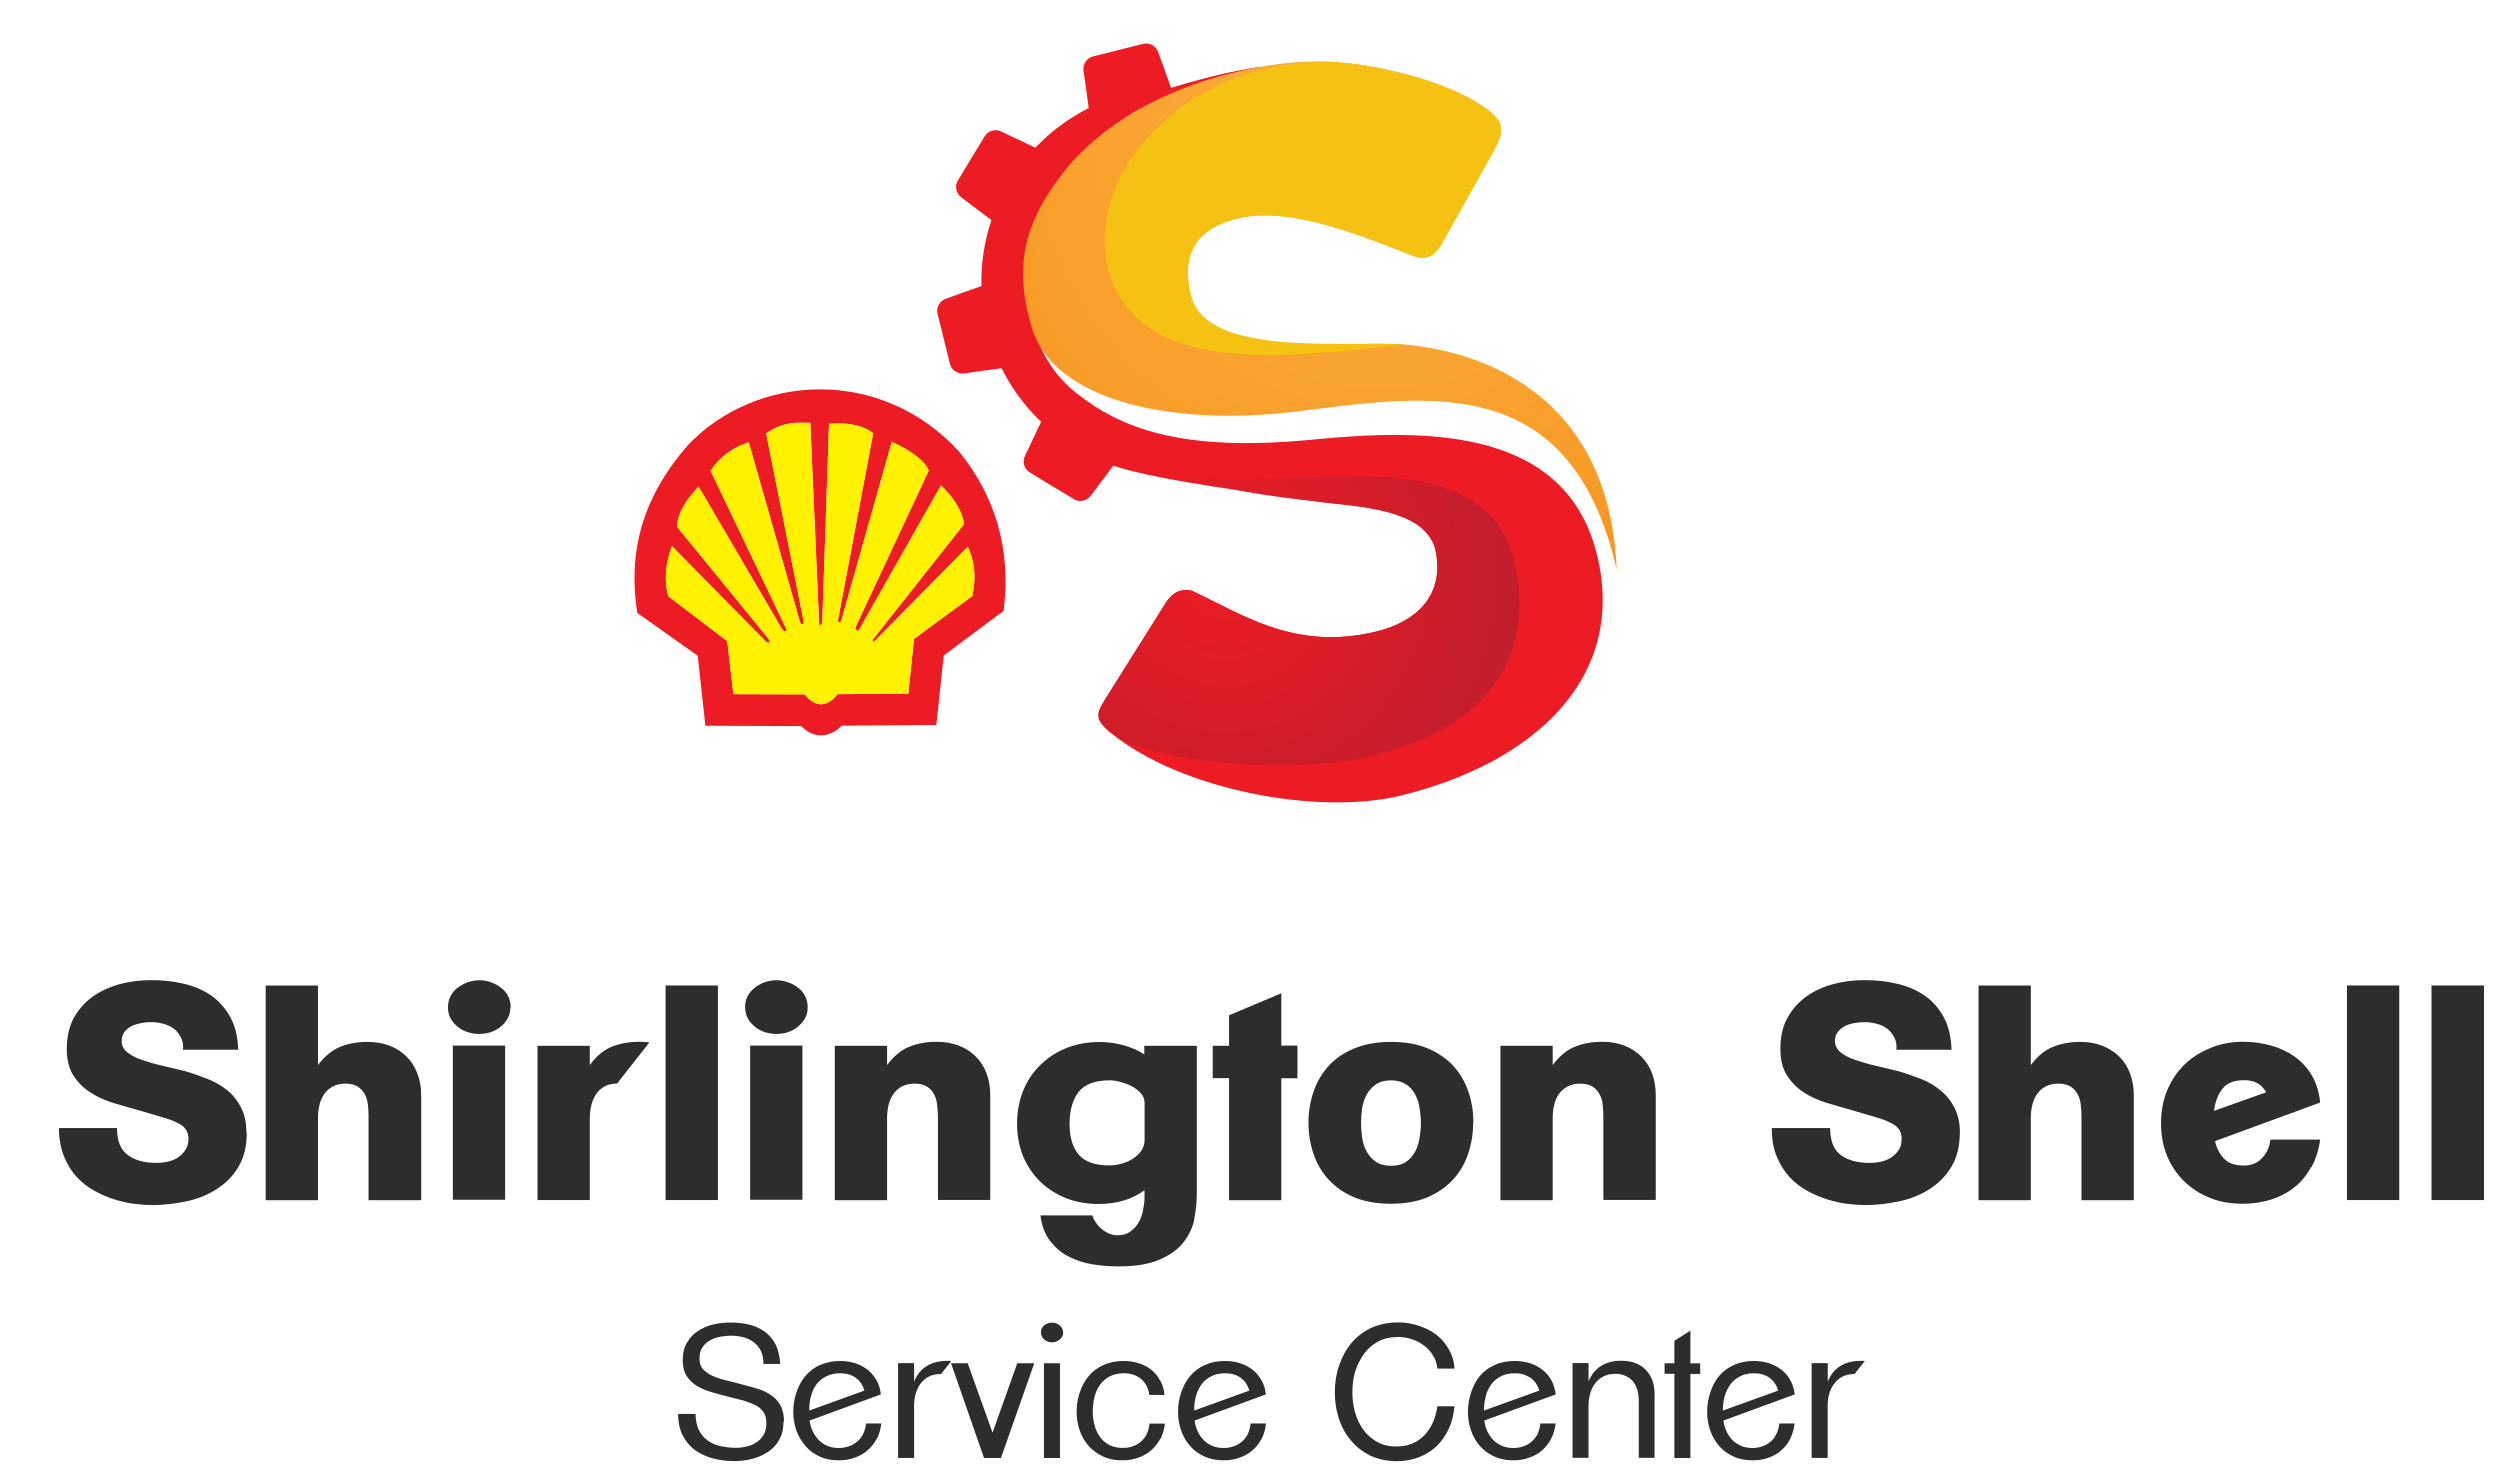
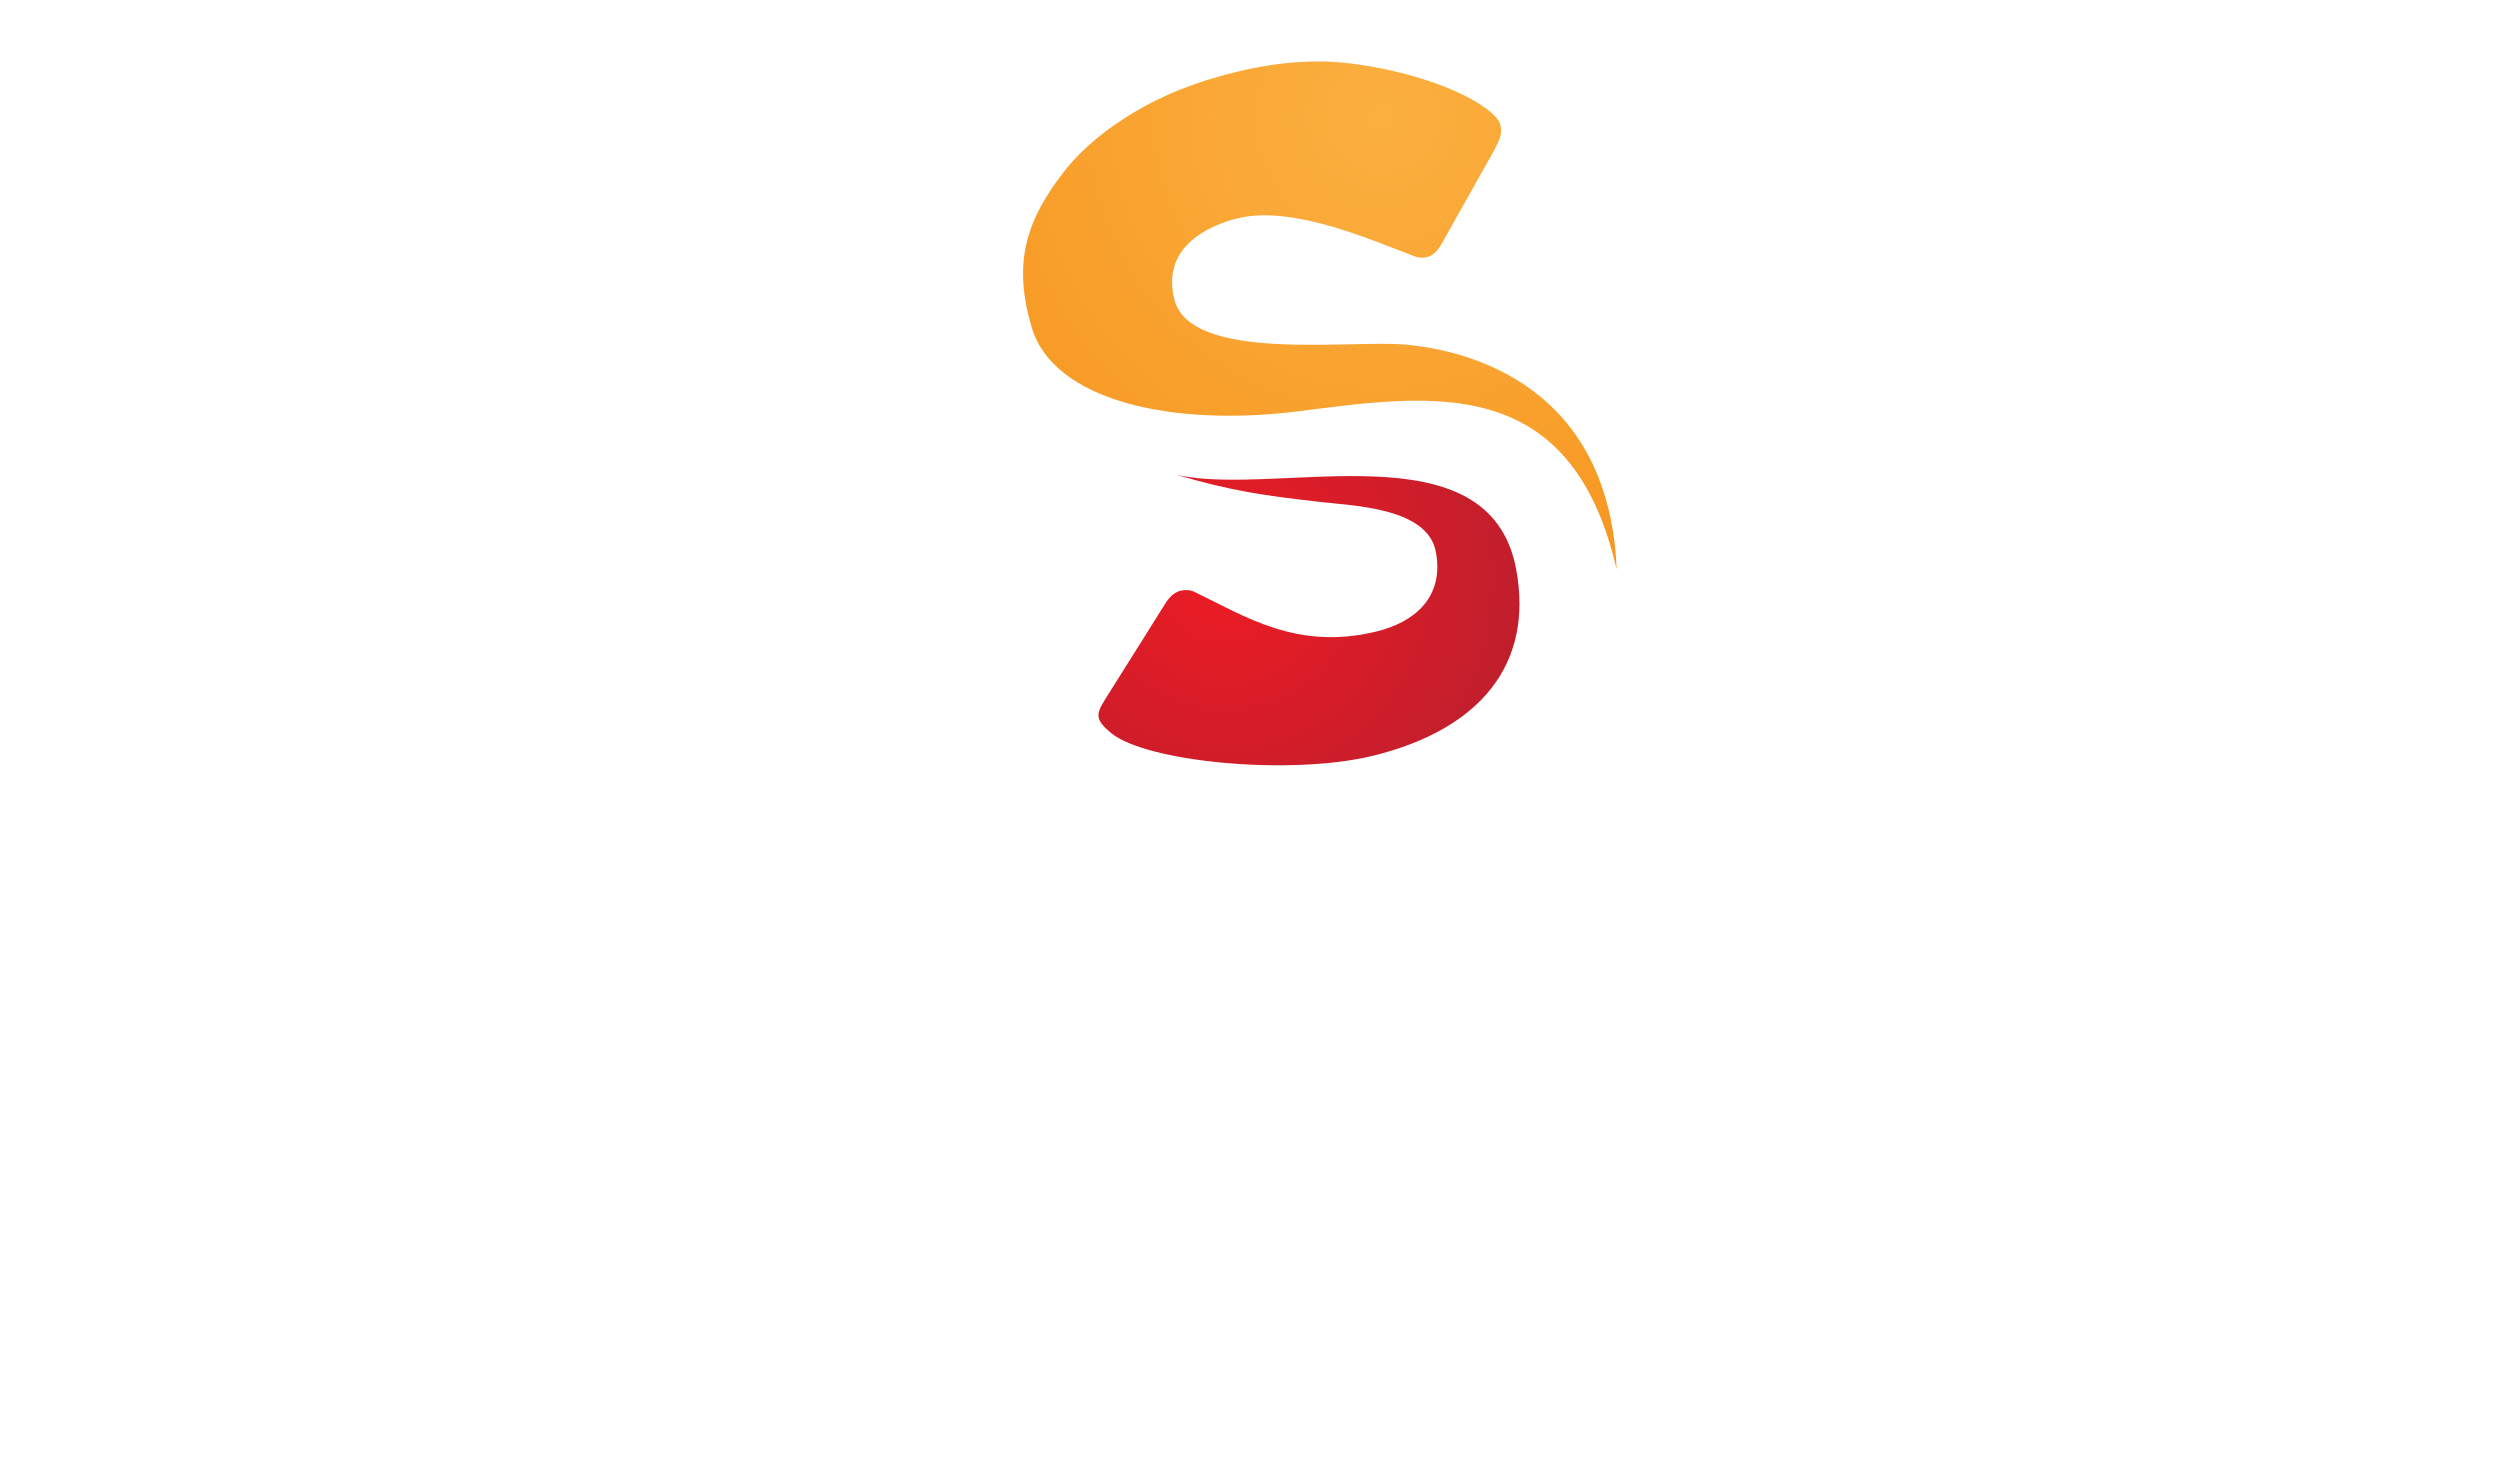
<svg xmlns="http://www.w3.org/2000/svg" xmlns:xlink="http://www.w3.org/1999/xlink" width="229.488" height="136">
-   <path fill="#ED1C24" fill-rule="evenodd" d="M89.2 54.75l-5.3 3.9-.52 5.02-6.5.05c-1 1.28-2.12 1.18-3 .02l-6.56-.02-.56-4.86-5.42-4.13c-.4-1.5-.25-3 .34-4.6l8.66 8.8c.28.16.4 0 .28-.2l-8.46-10.36c.02-1.27.82-2.5 1.97-3.7l7.65 13.07c.26.37.52.27.32-.17l-6.87-14.35c.93-1.42 2.15-2.17 3.5-2.62l4.7 16.48c.14.36.43.3.33-.1L70.33 39.8c.62-.47 1.37-.8 2.3-.95.47-.06 1.02-.05 1.75-.03l.8 18.2c-.04.57.28.45.3 0l.62-18.12c.53-.03 1.07-.04 1.6 0 .95.1 1.87.37 2.45.88l-3.23 17.17c0 .2.2.24.3.04l4.64-16.44c1.9.87 3.02 1.8 3.4 2.63l-6.7 14.34c-.15.3.13.5.3.28l7.52-13.25c1.04 1.02 1.87 2.14 2.13 3.54L80.3 58.48c-.4.47-.18.6.18.17l8.36-8.47c.57 1.24.82 2.68.4 4.58zm-26.14-13.8c6.23-6.66 17.76-7.4 25 .52 3.2 4 4.8 8.75 4.07 14.6l-5.5 4.1-.68 6.38-8.67.06c-1.24 1.2-2.65 1.17-3.73.04l-8.8-.03-.7-6.42-5.55-3.94c-1-6.37 1.03-11.22 4.56-15.3z" clip-rule="evenodd" />
-   <path fill="#FFF200" fill-rule="evenodd" d="M89.2 54.75l-5.3 3.9-.52 5.02-6.5.05c-1 1.28-2.12 1.18-3 .02l-6.56-.02-.56-4.86-5.42-4.13c-.4-1.5-.25-3 .34-4.6l8.66 8.8c.28.16.4 0 .28-.2l-8.46-10.36c.02-1.27.82-2.5 1.97-3.7l7.65 13.07c.26.37.52.27.32-.17l-6.87-14.35c.93-1.42 2.15-2.17 3.5-2.62l4.7 16.48c.14.36.43.3.33-.1L70.33 39.8c.62-.47 1.37-.8 2.3-.95.47-.06 1.02-.05 1.75-.03l.8 18.2c-.04.57.28.45.3 0l.62-18.12c.53-.03 1.07-.04 1.6 0 .95.1 1.87.37 2.45.88l-3.23 17.17c0 .2.2.24.3.04l4.64-16.44c1.9.87 3.02 1.8 3.4 2.63l-6.7 14.34c-.15.3.13.5.3.28l7.52-13.25c1.04 1.02 1.87 2.14 2.13 3.54L80.3 58.48c-.4.47-.18.6.18.17l8.36-8.47c.57 1.24.82 2.68.4 4.58z" clip-rule="evenodd" />
-   <path fill="#ED1C24" fill-rule="evenodd" d="M121.04 46.06c3.23.47 10.03.53 10.77 4.63.77 4.16-2 6.43-5.43 7.27-7.3 1.8-12.1-1.4-16.74-3.63-.4-.2-.85-.2-1.3-.1-.53.15-1 .56-1.4 1.22l-5 7.96c-1.25 2-1.73 2.42.08 3.9 6.36 5.2 19 7.6 26.66 5.7 12.2-3.03 20.6-10.8 17.95-21.94-2.76-11.67-15.26-11.78-25.98-10.73-12.1 1.2-17.7-.97-21.88-4.28-1.8-1.43-3.24-3.5-3.87-6.04-.66-2.67-.7-5.23-.18-7.68.53-2.45 1.6-4.7 3.22-6.74 1.6-2.03 3.7-3.83 6.3-5.38 1.4-.8 9.83-3.46 11.45-4.1-1.42.26-3.4.5-8.2 1.94l-.57-1.6c-.2-.57-.4-1.13-.6-1.67-.2-.57-.8-.9-1.36-.77-.77.2-1.55.38-2.33.58-.76.2-1.54.4-2.3.58-.57.14-.95.72-.87 1.3.08.58.17 1.17.25 1.77l.23 1.67c-1.86.93-3.5 2.17-4.9 3.64l-1.54-.73c-.55-.26-1.08-.52-1.6-.76-.54-.26-1.2-.07-1.5.42-.42.68-.83 1.36-1.24 2.04-.42.7-.83 1.37-1.24 2.06-.3.48-.16 1.17.32 1.53.46.34.93.7 1.42 1.07l1.35 1.02c-.65 1.9-.97 3.96-.92 6.05l-1.6.56c-.57.2-1.12.4-1.66.6-.58.2-.9.8-.78 1.36.2.77.4 1.54.58 2.32.2.77.38 1.55.57 2.32.14.56.73.94 1.32.86.55-.08 1.14-.16 1.75-.25l1.67-.23c.93 1.87 2.16 3.53 3.63 4.92l-.73 1.53c-.26.55-.5 1.1-.76 1.6-.26.54-.06 1.22.43 1.5.67.42 1.36.83 2.04 1.25.68.4 1.37.82 2.05 1.23.48.3 1.16.16 1.52-.32.35-.46.7-.93 1.07-1.42l1-1.34c4.2 1.4 14.16 2.62 18.84 3.3z" clip-rule="evenodd" />
  <radialGradient id="a" cx="126.904" cy="10.75" r="51.72" gradientUnits="userSpaceOnUse">
    <stop offset="0" stop-color="#FBB040" />
    <stop offset="1" stop-color="#F7941E" />
  </radialGradient>
  <path fill="url(#a)" d="M148.4 52.23c-.75-17.78-15-20.2-19.4-20.6-5.18-.45-19.72 1.66-21.2-4.14-1.24-4.92 3.34-6.87 5.9-7.47 4.97-1.16 11.97 1.92 16.12 3.5.4.15.77.18 1.17.08.48-.1.9-.48 1.28-1.1l4.85-8.64c.27-.5.47-.92.58-1.28.12-.37.12-.73.03-1.1-.1-.38-.4-.78-.9-1.2-3.63-2.95-11.4-4.65-15.74-4.64-2.55 0-5.13.34-7.75 1-3.47.85-6.5 2.04-9.12 3.6-2.6 1.53-4.85 3.37-6.46 5.4-3.7 4.7-4.76 8.62-3.06 14.4 2 6.77 12.92 9.16 24.42 7.72 12.15-1.53 25.07-3.67 29.27 14.47z" />
  <defs>
    <path id="b" d="M108.1 43.62c5.07 1.46 7.78 1.85 12.94 2.44 3.24.38 10.03.53 10.77 4.63.77 4.16-2 6.43-5.43 7.27-7.3 1.8-12.1-1.4-16.74-3.63-.4-.2-.85-.2-1.3-.1-.53.15-1 .55-1.4 1.22l-5 7.96c-1.25 2-1.72 2.42.08 3.9 3.2 2.62 16.4 3.94 24.08 2.05 9.83-2.44 14.7-8.44 13.07-17.14-2.48-13.12-21.75-6.62-31.04-8.6z" />
  </defs>
  <radialGradient id="c" cx="112.57" cy="52.916" r="28.735" gradientUnits="userSpaceOnUse">
    <stop offset="0" stop-color="#ED1C24" />
    <stop offset="1" stop-color="#BE1E2D" />
  </radialGradient>
  <use fill="url(#c)" xlink:href="#b" overflow="visible" />
  <clipPath id="d">
    <use xlink:href="#b" overflow="visible" />
  </clipPath>
  <g clip-path="url(#d)">
    <defs>
      <path id="e" d="M100.2 39.1h40.6v32.16h-40.6z" />
    </defs>
    <clipPath>
      <use xlink:href="#e" overflow="visible" />
    </clipPath>
  </g>
  <defs>
-     <path id="f" d="M129 31.64c-5.18-.46-18.2 1.3-19.66-4.5-1.25-4.9 1.8-6.5 4.36-7.1 4.97-1.17 11.97 1.9 16.12 3.5.38.14.77.17 1.17.07.48-.1.9-.48 1.28-1.1l4.85-8.64c.27-.5.47-.92.58-1.3s.12-.7.03-1.1c-.1-.36-.4-.76-.9-1.18-3.63-2.95-11.4-4.65-15.74-4.64-4 .2-11.22 1.3-16.6 8-3.47 4.33-3.64 9.53-2.26 12.53 3.76 8.17 15.53 6.62 26.75 5.47z" />
-   </defs>
+     </defs>
  <use fill="#F5C214" xlink:href="#f" overflow="visible" />
  <clipPath>
    <use xlink:href="#f" overflow="visible" />
  </clipPath>
  <g fill="#2d2d2d">
-     <path d="M22.65 104c0 1.24-.26 2.28-.77 3.12-.5.84-1.17 1.52-2 2.04-.8.52-1.74.9-2.78 1.12s-2.1.34-3.15.34c-.42 0-.92-.03-1.5-.1-.6-.06-1.2-.2-1.82-.38s-1.25-.45-1.87-.78c-.62-.33-1.18-.75-1.67-1.27s-.9-1.16-1.2-1.9-.48-1.6-.48-2.64h5.33c0 1.17.33 2 1 2.48.64.48 1.53.72 2.64.72.3 0 .63-.03.97-.1.35-.08.67-.2.95-.37.28-.2.52-.4.7-.7.2-.28.3-.63.3-1.05 0-.35-.1-.63-.25-.86-.16-.24-.42-.44-.78-.6-.36-.2-.83-.36-1.42-.53-.58-.18-1.28-.38-2.1-.62-.8-.22-1.57-.44-2.36-.68-.78-.24-1.5-.56-2.1-.97-.64-.4-1.16-.93-1.56-1.56s-.6-1.44-.6-2.42c0-1.1.22-2.07.65-2.86.45-.8 1.03-1.44 1.75-1.96.72-.5 1.54-.88 2.46-1.13.93-.25 1.9-.37 2.87-.37 1.06 0 2.06.1 3 .33.96.22 1.8.58 2.52 1.08.72.5 1.3 1.17 1.76 1.98.44.8.7 1.8.72 3h-5.06c.04-.45-.02-.82-.2-1.14s-.37-.6-.66-.8c-.28-.2-.6-.36-.98-.45-.37-.1-.74-.14-1.1-.14-.28 0-.57.02-.88.08s-.6.14-.88.27c-.27.14-.5.32-.67.54-.17.23-.26.52-.26.86 0 .42.2.77.53 1.03s.77.5 1.32.68 1.16.38 1.85.53c.68.16 1.38.33 2.1.5.7.2 1.4.45 2.08.72.7.27 1.3.63 1.82 1.05.53.43.95.96 1.27 1.6.32.62.48 1.4.48 2.3zM33.83 110.16v-7.66c0-.38-.02-.76-.06-1.12-.05-.37-.15-.7-.3-.97-.16-.28-.38-.5-.66-.68-.27-.17-.64-.26-1.1-.26-.45 0-.84.1-1.16.26-.32.18-.58.4-.78.7-.2.27-.35.6-.44.98s-.14.8-.14 1.2v7.56h-4.8v-19.7h4.8v7.3c.6-.8 1.26-1.35 2-1.66s1.6-.47 2.57-.47c.73 0 1.4.12 2 .35.6.22 1.1.55 1.53.97.44.42.77.93 1 1.53.25.6.37 1.27.37 2v9.68h-4.82zM46.85 92.46c0 .4-.08.73-.25 1.03s-.38.55-.65.77-.6.38-.93.5c-.35.1-.7.15-1.04.15-.35 0-.7-.05-1.04-.16s-.66-.27-.93-.5-.48-.47-.65-.77-.24-.66-.24-1.04.1-.72.25-1.02.38-.56.66-.77c.28-.2.6-.37.94-.5.34-.1.7-.17 1.04-.17.34 0 .7.06 1.04.18.34.12.65.28.93.5.27.2.5.46.65.76s.25.64.25 1.02zm-5.28 17.7V95.98h4.8v14.15h-4.8zM56.67 99.46c-.46 0-.85.1-1.17.26-.3.18-.57.4-.77.7-.2.3-.35.63-.44 1s-.15.8-.15 1.2v7.54h-4.8V96h4.8v1.77c.58-.8 1.24-1.36 1.98-1.67.74-.3 1.6-.47 2.6-.47.13 0 .28 0 .44.02.15 0 .3.02.45.04l-2.95 3.76zM61.1 110.16v-19.7h4.8v19.7h-4.8zM74.14 92.46c0 .4-.08.73-.25 1.03s-.4.55-.66.77-.58.38-.93.5c-.34.1-.7.15-1.03.15-.35 0-.7-.05-1.04-.16s-.66-.27-.93-.5-.5-.47-.66-.77-.24-.66-.24-1.04.08-.72.24-1.02.4-.56.66-.77c.27-.2.58-.37.93-.5.34-.1.7-.17 1.04-.17.34 0 .7.06 1.04.18.35.12.66.28.94.5.27.2.5.46.65.76s.24.64.24 1.02zm-5.28 17.7V95.98h4.8v14.15h-4.8zM86.1 110.16v-7.66c0-.38-.03-.76-.08-1.12-.04-.37-.14-.7-.3-.97-.15-.28-.37-.5-.65-.68-.3-.17-.66-.26-1.1-.26-.47 0-.86.1-1.18.26-.32.18-.58.4-.78.7-.2.27-.35.6-.44.98s-.14.8-.14 1.2v7.56h-4.8V96h4.8v1.77c.6-.8 1.25-1.36 2-1.67s1.6-.47 2.57-.47c.74 0 1.4.12 2 .35.6.22 1.1.55 1.54.97.43.42.77.93 1 1.53s.36 1.27.36 2v9.67h-4.8zM109.64 111.9c-.17.8-.5 1.5-1 2.14-.5.64-1.23 1.16-2.18 1.58-.94.42-2.2.63-3.77.63-.83 0-1.65-.06-2.46-.2-.8-.14-1.54-.38-2.2-.74-.66-.34-1.2-.83-1.67-1.44-.45-.6-.74-1.38-.85-2.3h4.76c.15.46.44.9.88 1.26s.9.56 1.4.56.9-.1 1.2-.34c.33-.23.58-.5.78-.85s.32-.72.4-1.13.13-.8.13-1.16v-.65c-1.15.84-2.55 1.26-4.2 1.26-1.07 0-2.05-.17-2.97-.52-.9-.36-1.7-.86-2.37-1.5s-1.2-1.43-1.6-2.34c-.37-.92-.56-1.92-.56-3 0-1.12.2-2.14.57-3.06.38-.92.9-1.7 1.6-2.37S97 96.56 97.9 96.2c.92-.36 1.92-.55 3-.55.78 0 1.52.1 2.24.3.7.2 1.35.47 1.9.83V96h4.82v13.6c0 .76-.08 1.52-.24 2.3zm-4.57-10.64c0-.33-.1-.62-.34-.9-.23-.25-.5-.47-.84-.65s-.7-.3-1.06-.4c-.37-.1-.7-.14-.97-.14-1.35 0-2.3.36-2.86 1.08-.54.72-.82 1.68-.82 2.9 0 1.23.28 2.18.85 2.85.56.65 1.5.98 2.8.98.34 0 .7-.05 1.08-.15.4-.1.74-.25 1.06-.45.32-.2.58-.45.8-.75.2-.3.3-.64.3-1.02v-3.34zM117.62 98.97v11.2h-4.8v-11.2h-1.5V96h1.5v-2.8l4.8-2.02v4.8h1.48v3h-1.48zM135.23 103.05c0 .98-.15 1.92-.45 2.83s-.76 1.7-1.38 2.38-1.4 1.23-2.35 1.64c-.95.4-2.07.6-3.37.6-1.3 0-2.42-.2-3.38-.6-.95-.4-1.74-.96-2.36-1.64s-1.08-1.48-1.38-2.38-.45-1.85-.45-2.83.16-1.93.46-2.82c.3-.9.76-1.68 1.38-2.37s1.4-1.22 2.37-1.62c.96-.4 2.1-.6 3.38-.6 1.3 0 2.42.2 3.37.6.94.4 1.73.94 2.35 1.62s1.08 1.48 1.38 2.37c.3.9.45 1.83.45 2.8zm-4.8 0c0-.43-.05-.88-.12-1.34-.07-.45-.2-.87-.4-1.24-.2-.38-.48-.7-.84-.93s-.8-.37-1.38-.37c-.56 0-1.02.12-1.38.37s-.64.55-.85.93c-.2.37-.35.8-.42 1.25-.07.47-.1.92-.1 1.36 0 .44.03.88.1 1.35.07.47.2.9.42 1.28.2.38.5.7.85.94s.82.36 1.38.36c.57 0 1.03-.12 1.38-.36s.64-.56.84-.94c.2-.4.33-.8.4-1.27.08-.46.12-.9.12-1.34zM147.18 110.16v-7.66c0-.38-.02-.76-.07-1.12-.03-.37-.13-.7-.3-.97-.14-.28-.36-.5-.64-.68-.3-.17-.66-.26-1.1-.26-.47 0-.85.1-1.17.26-.33.18-.6.4-.8.7-.2.27-.34.6-.43.98-.1.4-.14.8-.14 1.2v7.56h-4.8V96h4.8v1.77c.6-.8 1.25-1.36 2-1.67s1.6-.47 2.57-.47c.73 0 1.4.12 2 .35s1.1.55 1.53.97c.43.42.77.93 1 1.53s.36 1.27.36 2v9.67h-4.82zM179.9 104c0 1.24-.27 2.28-.78 3.12-.5.84-1.18 1.52-2 2.04s-1.75.9-2.8 1.12-2.07.34-3.13.34c-.43 0-.93-.03-1.5-.1-.6-.06-1.2-.2-1.83-.38-.63-.2-1.26-.45-1.88-.78s-1.18-.75-1.67-1.27-.9-1.16-1.2-1.9c-.32-.73-.47-1.6-.47-2.64H168c0 1.17.32 2 .98 2.48.65.48 1.54.72 2.65.72.3 0 .64-.03.98-.1.36-.08.67-.2.95-.37.3-.2.52-.4.72-.7.2-.28.28-.63.28-1.05 0-.35-.08-.63-.24-.86-.16-.24-.42-.44-.77-.6-.36-.2-.83-.36-1.4-.53-.6-.18-1.3-.38-2.12-.62-.77-.22-1.55-.44-2.34-.68-.78-.24-1.5-.56-2.12-.97s-1.14-.93-1.54-1.56-.6-1.44-.6-2.42c0-1.1.2-2.07.65-2.86.44-.8 1.02-1.44 1.74-1.96.7-.5 1.53-.88 2.45-1.13.92-.25 1.87-.37 2.86-.37 1.06 0 2.07.1 3 .33.96.22 1.8.58 2.53 1.08.73.5 1.32 1.17 1.76 1.98.44.8.68 1.8.72 3h-5.06c.04-.45-.03-.82-.2-1.14s-.38-.6-.66-.8c-.28-.2-.6-.36-.98-.45-.38-.1-.75-.14-1.1-.14-.28 0-.58.02-.9.08-.3.05-.6.14-.86.27-.27.14-.5.32-.67.54-.2.23-.27.52-.27.86.02.42.2.77.53 1.03.34.27.78.5 1.33.68s1.15.38 1.83.53c.7.16 1.38.33 2.1.5.7.2 1.4.45 2.1.72s1.28.63 1.8 1.05c.53.43.96.96 1.28 1.6.33.62.5 1.4.5 2.3zM191.07 110.16v-7.66c0-.38-.02-.76-.07-1.12-.04-.37-.14-.7-.3-.97-.15-.28-.37-.5-.65-.68-.3-.17-.66-.26-1.1-.26-.47 0-.85.1-1.17.26-.32.18-.58.4-.78.7-.2.27-.35.6-.44.98-.1.4-.14.8-.14 1.2v7.56h-4.8v-19.7h4.8v7.3c.6-.8 1.25-1.35 2-1.66s1.6-.47 2.57-.47c.72 0 1.4.12 1.98.35s1.1.55 1.54.97c.43.42.77.93 1 1.53s.36 1.27.36 2v9.68h-4.8zM212.15 107.13c-.4.74-.9 1.36-1.54 1.86-.62.5-1.34.87-2.15 1.13-.8.25-1.68.38-2.6.38-1.1 0-2.08-.17-3-.54-.9-.36-1.7-.87-2.37-1.53s-1.2-1.43-1.57-2.34-.55-1.9-.55-2.97c0-1.1.18-2.1.56-3.02.38-.9.9-1.7 1.58-2.36s1.47-1.17 2.4-1.54c.9-.38 1.92-.57 3-.57.9 0 1.76.12 2.57.35.8.22 1.54.57 2.17 1.02.64.46 1.17 1.04 1.58 1.74.4.7.66 1.53.75 2.47l-9.65 3.54c.14.64.42 1.17.82 1.6.4.43 1 .64 1.83.64.7 0 1.25-.23 1.68-.7.43-.46.68-1.02.75-1.68h4.57c-.13.95-.4 1.8-.8 2.53zm-6.18-7.97c-.9 0-1.54.26-1.95.77-.4.52-.66 1.14-.75 1.86-.02.04-.03.1-.03.18l4.78-1.7c-.4-.75-1.08-1.12-2.05-1.12zM215.44 110.16v-19.7h4.8v19.7h-4.8zM223.2 110.16v-19.7h4.82v19.7h-4.82zM71.92 130.5c0 .67-.13 1.22-.4 1.68-.25.45-.6.82-1.02 1.1s-.92.5-1.46.64c-.55.14-1.1.2-1.68.2-.56 0-1.15-.06-1.75-.2s-1.14-.38-1.65-.7-.92-.8-1.24-1.35c-.3-.55-.47-1.25-.47-2.08h1.6c0 .55.1 1.03.28 1.43.2.4.45.73.78.97.32.25.7.43 1.15.54.45.1.93.17 1.45.17.34 0 .7-.03 1.03-.12.34-.08.65-.2.92-.4.27-.17.48-.4.65-.7.16-.28.24-.62.24-1.03 0-.44-.1-.8-.28-1.05-.2-.27-.46-.5-.8-.65s-.7-.3-1.13-.42c-.45-.1-.9-.22-1.4-.35-.48-.12-.97-.25-1.45-.4-.48-.13-.92-.32-1.3-.55s-.7-.53-.95-.9c-.25-.4-.37-.87-.37-1.47 0-.64.13-1.18.4-1.62.25-.44.58-.8 1-1.06.4-.27.87-.47 1.4-.6.52-.12 1.05-.18 1.6-.18.6 0 1.2.07 1.73.2.54.14 1 .35 1.42.65.4.3.73.7.98 1.17.24.5.38 1.08.42 1.78h-1.54c0-.48-.08-.88-.24-1.2s-.4-.6-.66-.8c-.28-.2-.6-.36-.96-.45-.37-.1-.75-.14-1.16-.14-.3 0-.64.04-.98.1-.34.07-.64.18-.92.34-.27.15-.5.36-.68.63-.18.26-.27.6-.27 1 0 .43.1.77.34 1.02.24.25.54.46.9.62.37.16.8.3 1.25.4s.93.24 1.42.37c.5.12 1 .26 1.46.4s.88.35 1.23.6c.35.23.64.55.84.93.2.38.32.88.32 1.48zM80.47 132.08c-.22.42-.5.77-.84 1.06-.34.3-.73.52-1.18.67-.45.17-.94.24-1.45.24-.65 0-1.22-.1-1.74-.34s-.96-.55-1.3-.95-.65-.87-.84-1.4-.3-1.13-.3-1.75c0-.65.1-1.26.3-1.83s.46-1.06.82-1.48.8-.77 1.34-1 1.15-.37 1.84-.37c.48 0 .94.07 1.37.2.42.14.8.34 1.15.6.33.26.6.6.82.97.22.38.35.82.4 1.3l-6.54 2.4c.04.35.14.68.28.98.15.3.33.57.55.8.22.23.48.4.8.54s.66.2 1.06.2c.35 0 .66-.06.95-.17.3-.1.54-.26.76-.45.23-.2.4-.44.53-.7.13-.3.22-.6.25-.93h1.4c-.06.53-.2 1-.4 1.4zm-1.9-5.6c-.4-.28-.87-.42-1.42-.42-.5 0-.9.08-1.26.26s-.66.4-.9.7c-.22.3-.4.63-.5 1-.13.4-.2.8-.2 1.23v.23l5.06-1.83c-.15-.5-.4-.9-.8-1.17zM86.37 126.13c-.42 0-.78.07-1.1.23-.3.16-.56.37-.76.64-.2.27-.34.58-.45.93-.1.35-.15.72-.15 1.1v4.8h-1.47v-8.7h1.47v1.7c.26-.65.65-1.13 1.17-1.44s1.13-.47 1.84-.47c.07 0 .14 0 .2 0s.14 0 .2.02l-.93 1.18zM91.87 133.84h-1.54l-3.03-8.7h1.53l2.28 6.37 2.27-6.37h1.56l-3.06 8.7zM97.6 122.3c0 .28-.12.5-.33.67-.2.17-.45.25-.7.25-.27 0-.5-.08-.7-.25s-.32-.4-.32-.66.1-.48.3-.65.45-.25.7-.25c.27 0 .5.08.72.25.2.17.32.4.32.66zm-1.77 11.54v-8.7h1.47v8.7h-1.47zM106.5 132.08c-.22.42-.5.77-.84 1.06s-.73.52-1.18.67c-.45.17-.94.24-1.45.24-.65 0-1.22-.1-1.74-.34s-.97-.55-1.33-.95c-.36-.4-.64-.87-.83-1.4s-.3-1.13-.3-1.75c0-.65.1-1.26.3-1.83s.46-1.06.82-1.48c.37-.43.82-.77 1.35-1 .55-.25 1.16-.37 1.85-.37.48 0 .94.07 1.37.2s.82.34 1.16.6c.34.28.6.6.82 1 .22.37.35.82.4 1.32h-1.4c-.08-.63-.34-1.12-.76-1.47-.42-.35-.94-.52-1.56-.52-.53 0-.98.1-1.34.3-.36.2-.65.45-.88.78s-.4.7-.5 1.14-.15.87-.15 1.32c0 .43.06.84.17 1.24.1.4.27.75.5 1.06.2.3.5.55.84.74.36.18.77.27 1.24.27.34 0 .65-.04.94-.15.3-.1.54-.26.76-.45.22-.2.4-.44.52-.7.13-.3.2-.6.25-.93h1.4c-.05.53-.2 1-.4 1.4zM115.8 132.08c-.22.42-.5.77-.84 1.06-.34.3-.73.52-1.18.67-.45.17-.94.24-1.45.24-.64 0-1.22-.1-1.74-.34-.53-.23-.97-.55-1.32-.95-.36-.4-.64-.87-.83-1.4-.2-.55-.3-1.13-.3-1.75 0-.65.1-1.26.3-1.83s.46-1.06.82-1.48.8-.77 1.34-1c.55-.25 1.16-.37 1.85-.37.48 0 .94.07 1.37.2.43.14.82.34 1.16.6s.6.6.82.97c.22.38.35.82.4 1.3l-6.54 2.4c.04.35.14.68.28.98.14.3.32.57.54.8.22.23.48.4.8.54s.66.2 1.06.2c.34 0 .65-.06.94-.17.3-.1.54-.26.76-.45.22-.2.4-.44.52-.7.13-.3.2-.6.25-.93h1.4c-.05.53-.18 1-.4 1.4zm-1.9-5.6c-.4-.28-.87-.42-1.42-.42-.48 0-.9.08-1.26.26s-.65.4-.88.7-.4.63-.52 1c-.12.4-.18.8-.2 1.23v.23l5.07-1.83c-.16-.5-.42-.9-.8-1.17zM133 131.13c-.28.6-.64 1.14-1.1 1.6-.46.43-1 .78-1.62 1.03-.63.24-1.3.37-2.05.37-.9 0-1.7-.17-2.42-.5-.7-.35-1.3-.8-1.78-1.38-.5-.57-.86-1.24-1.12-2-.25-.76-.38-1.56-.38-2.42 0-.9.13-1.72.4-2.5s.63-1.45 1.12-2.04 1.1-1.06 1.83-1.4c.73-.33 1.56-.5 2.5-.5.62 0 1.24.1 1.83.3s1.14.45 1.6.8c.48.37.87.82 1.17 1.34.3.52.5 1.12.54 1.8h-1.58c-.04-.45-.17-.86-.4-1.2-.2-.37-.5-.67-.83-.92-.35-.26-.72-.45-1.13-.58-.4-.14-.82-.2-1.24-.2-.7 0-1.33.14-1.86.43-.53.3-.97.68-1.3 1.16s-.62 1.02-.8 1.63c-.16.6-.24 1.23-.24 1.87 0 .6.08 1.2.24 1.8s.42 1.13.75 1.6c.34.47.76.85 1.27 1.13.5.3 1.1.43 1.78.43.56 0 1.06-.1 1.5-.28.43-.2.8-.45 1.1-.78s.57-.72.76-1.17c.2-.44.32-.93.4-1.46h1.57c-.06.75-.23 1.42-.5 2.03zM142.38 132.08c-.22.42-.5.77-.83 1.06-.34.3-.74.52-1.2.67-.43.17-.92.24-1.44.24-.63 0-1.2-.1-1.72-.34-.52-.23-.96-.55-1.32-.95-.35-.4-.63-.87-.82-1.4-.2-.55-.3-1.13-.3-1.75 0-.65.1-1.26.3-1.83s.45-1.06.8-1.48.82-.77 1.36-1c.53-.25 1.15-.37 1.83-.37.48 0 .94.07 1.38.2.44.14.82.34 1.16.6s.62.6.83.97c.2.38.34.82.4 1.3l-6.56 2.4c.05.35.14.68.28.98.14.3.32.57.54.8.22.23.5.4.8.54s.66.2 1.07.2c.34 0 .65-.06.94-.17.28-.1.54-.26.76-.45.2-.2.4-.44.52-.7.13-.3.2-.6.24-.93h1.4c-.06.53-.2 1-.42 1.4zm-1.9-5.6c-.4-.28-.86-.42-1.4-.42-.5 0-.92.08-1.27.26s-.64.4-.87.7-.4.63-.52 1c-.1.4-.18.8-.2 1.23v.23l5.08-1.83c-.15-.5-.42-.9-.8-1.17zM150.43 133.84v-5.28c0-.35-.05-.68-.13-.97-.1-.3-.22-.57-.4-.78-.17-.22-.4-.38-.66-.5-.27-.13-.6-.2-.96-.2-.42 0-.78.08-1.1.24-.3.16-.55.37-.76.64-.2.27-.35.58-.45.93s-.15.72-.15 1.1v4.8h-1.47v-8.7h1.47v1.7c.26-.65.65-1.13 1.17-1.44.5-.32 1.12-.47 1.83-.47.95 0 1.7.27 2.24.82.55.56.82 1.3.82 2.23v5.86h-1.47zM155.17 126.1v7.74h-1.47v-7.73h-.9v-.97h.9v-2.06l1.47-.93v3h.9v.97h-.9zM164.34 132.08c-.22.42-.5.77-.83 1.06-.33.3-.72.52-1.17.67-.45.17-.94.24-1.46.24-.64 0-1.22-.1-1.73-.34-.52-.23-.96-.55-1.32-.95-.35-.4-.63-.87-.82-1.4-.2-.55-.3-1.13-.3-1.75 0-.65.1-1.26.3-1.83s.45-1.06.8-1.48.82-.77 1.36-1c.53-.25 1.15-.37 1.83-.37.47 0 .93.07 1.37.2.43.14.8.34 1.15.6s.62.6.83.97c.2.38.35.82.4 1.3l-6.55 2.4c.05.35.14.68.28.98.14.3.32.57.54.8.22.23.5.4.8.54s.66.2 1.07.2c.33 0 .64-.06.93-.17.28-.1.54-.26.76-.45.2-.2.38-.44.5-.7.14-.3.22-.6.25-.93h1.4c-.05.53-.2 1-.4 1.4zm-1.9-5.6c-.4-.28-.86-.42-1.4-.42-.5 0-.92.08-1.27.26s-.65.4-.88.7-.4.63-.53 1c-.12.4-.2.8-.2 1.23v.23l5.07-1.83c-.15-.5-.42-.9-.8-1.17zM170.24 126.13c-.4 0-.78.07-1.1.23-.3.16-.55.37-.75.64-.22.27-.37.58-.47.93s-.15.72-.15 1.1v4.8h-1.47v-8.7h1.48v1.7c.26-.65.65-1.13 1.16-1.44s1.13-.47 1.84-.47c.07 0 .14 0 .2 0 .07 0 .14 0 .2.02l-.94 1.18z" />
-   </g>
+     </g>
</svg>